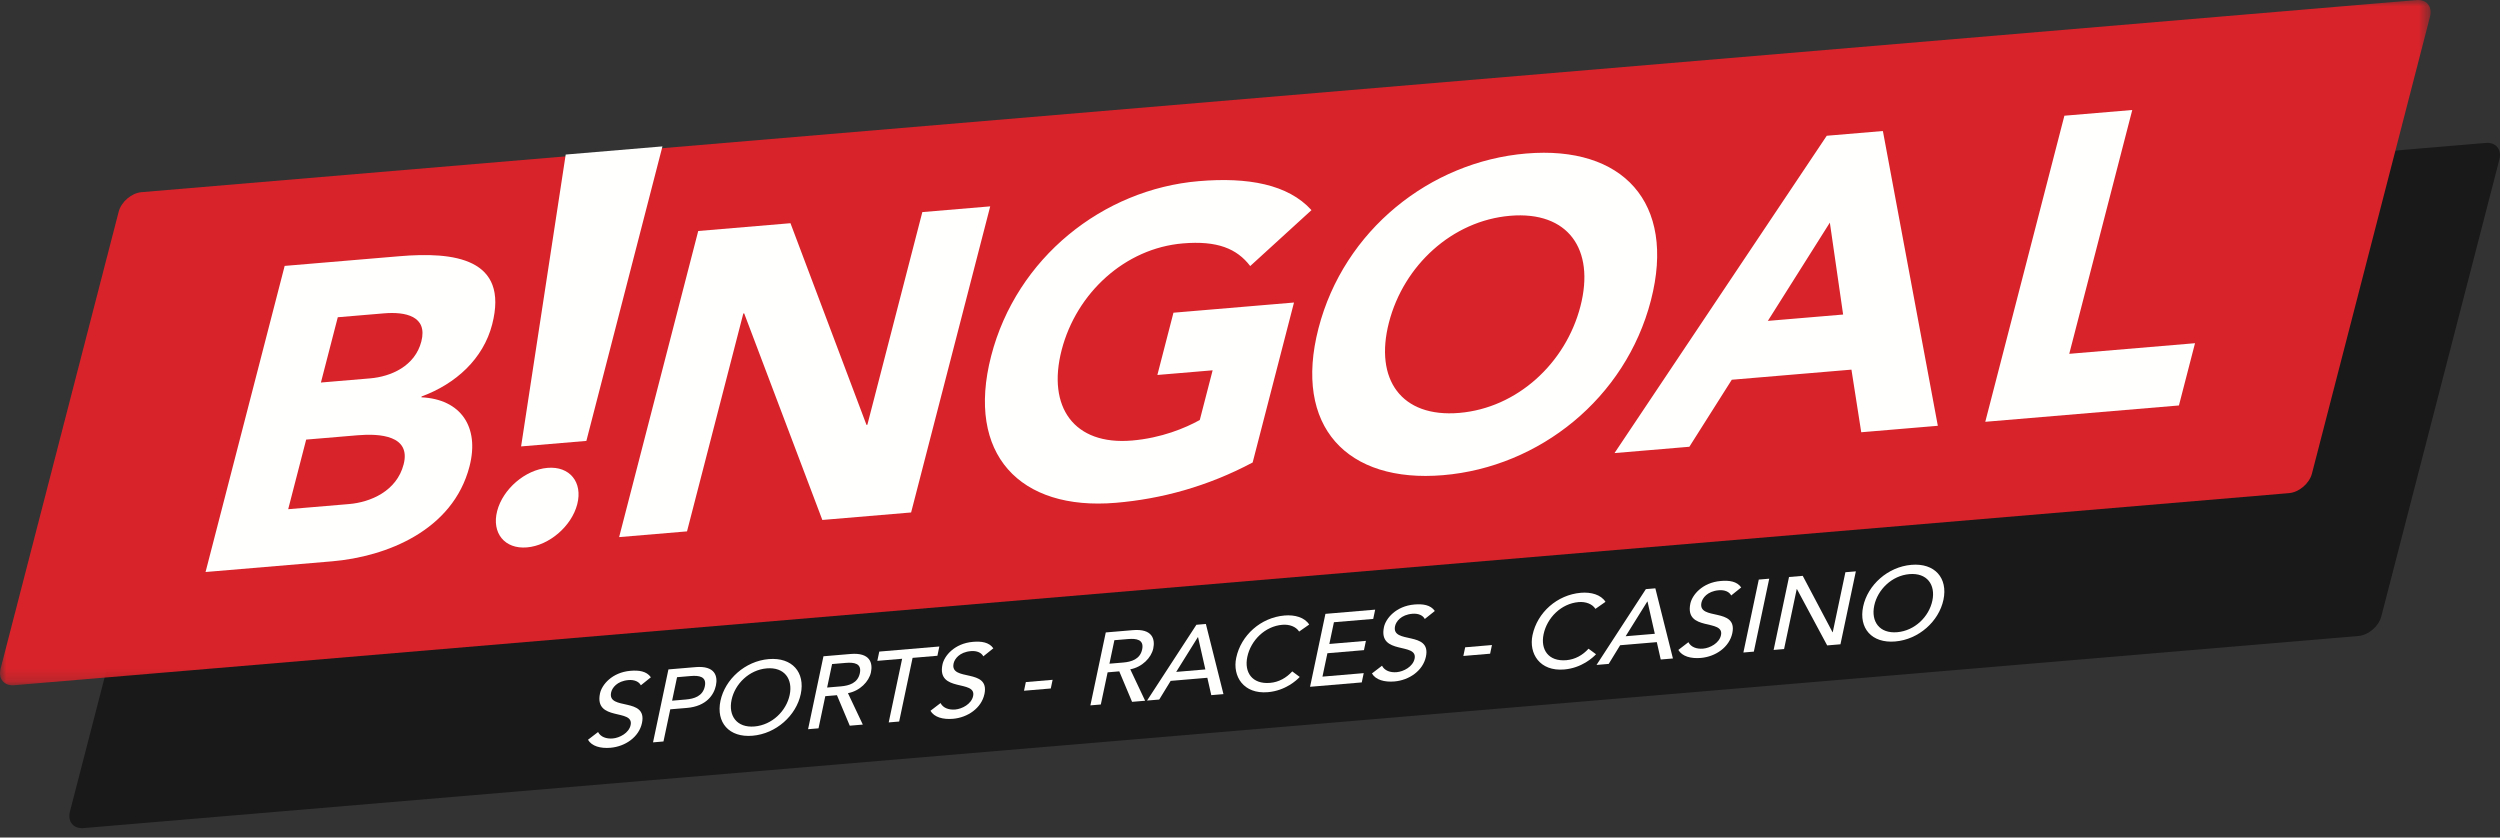
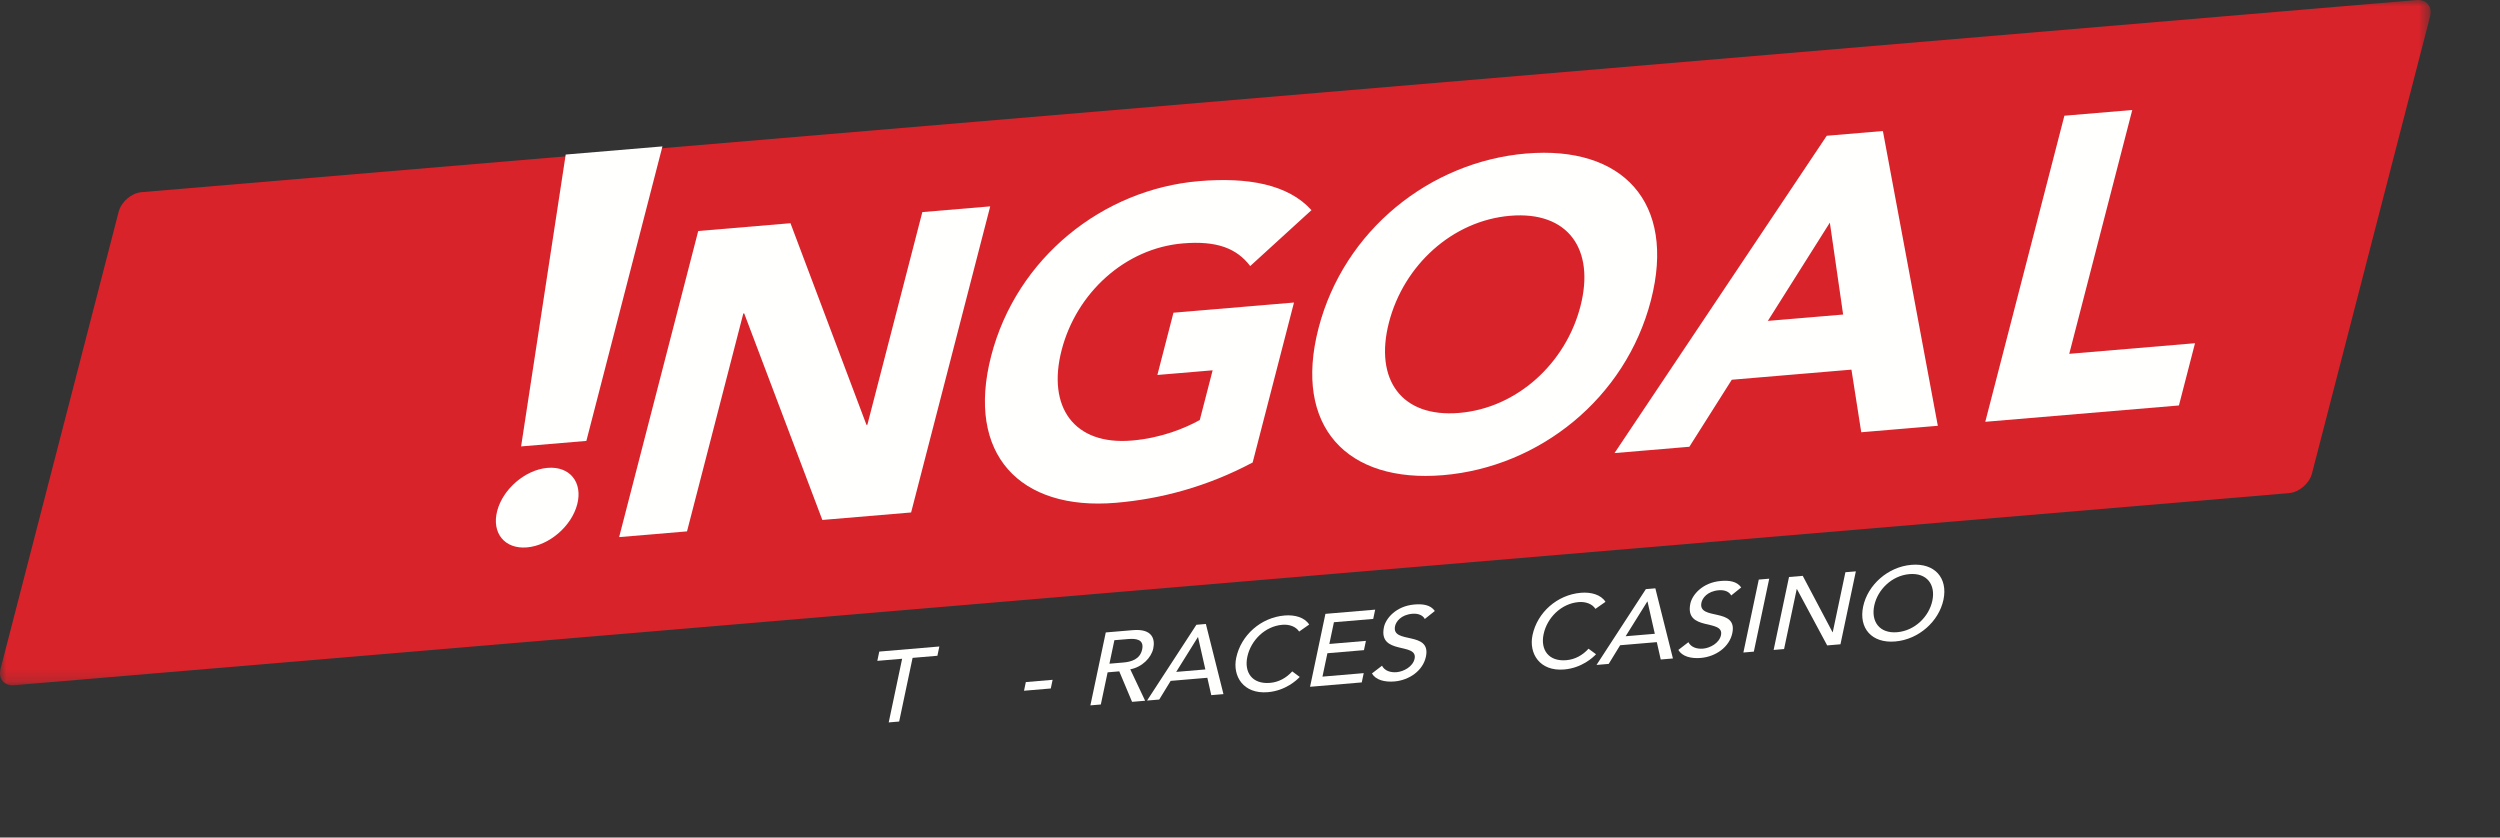
<svg xmlns="http://www.w3.org/2000/svg" height="67" viewBox="0 0 200 67" width="200">
  <rect x="0" y="0" width="200" height="67" fill="#333333" stroke="none" />
  <mask id="a" fill="#fff">
    <path d="m0 0h194.45v54.823h-194.45z" fill="#fff" fill-rule="evenodd" />
  </mask>
  <g fill="none" fill-rule="evenodd">
-     <path d="m190.507 49.307c-.207.8-1.027 1.503-1.832 1.572l-181.996 15.368c-.805.069-1.29-.525-1.083-1.325l9.445-36.548c.207-.8 1.026-1.503 1.832-1.572l181.995-15.368c.805-.068 1.29.526 1.083 1.326z" fill="#1a1919" />
    <path d="m184.958 37.877c-.207.8-1.027 1.504-1.832 1.572l-181.996 15.369c-.805.068-1.29-.526-1.083-1.326l9.445-36.547c.207-.8 1.027-1.504 1.832-1.572l181.995-15.369c.805-.068 1.29.526 1.083 1.326z" fill="#d8232a" mask="url(#a)" />
    <g fill="#fffffe" transform="translate(16.444 8.799)">
-       <path d="m9.229 21.803 3.934-.332c1.672-.141 3.59-.979 4.1-2.951.528-2.041-1.288-2.395-2.994-2.251l-3.69.311zm-2.618 10.134 4.874-.412c1.706-.144 3.808-1.031 4.362-3.176.599-2.317-1.913-2.477-3.689-2.327l-4.108.346zm-.282-19.464 9.19-.775c4.317-.365 8.784.139 7.408 5.465-.707 2.733-2.895 4.744-5.642 5.754l-.018.069c3.13.142 4.672 2.346 3.849 5.528-1.323 5.119-6.634 7.225-11.021 7.595l-10.095.852z" />
      <path d="m39.414 9.681 7.38-.623 6.08 16.133.07-.006 4.398-17.017 5.431-.458-6.328 24.488-7.102.599-6.252-16.524-.07.006-4.504 17.432-5.431.458z" />
      <path d="m83.768 28.2c-3.631 1.931-7.326 2.919-10.947 3.225-7.693.649-12.002-3.893-9.973-11.745 2.029-7.851 8.931-13.339 16.623-13.988 3.899-.329 7.122.245 9.004 2.319l-4.902 4.474c-1.069-1.399-2.639-2.044-5.389-1.812-4.63.391-8.516 3.967-9.697 8.531-1.18 4.566.991 7.63 5.621 7.24 2.367-.2 4.278-1.003 5.43-1.642l1.028-3.977-4.421.373 1.287-4.981 9.643-.814zm16.526-3.966c4.63-.391 8.517-3.966 9.697-8.532 1.18-4.565-.99-7.63-5.621-7.239-4.63.39-8.517 3.966-9.697 8.531-1.18 4.566.991 7.63 5.621 7.24m5.363-20.752c7.694-.65 12.002 3.892 9.973 11.743-2.029 7.852-8.93 13.339-16.623 13.989-7.693.649-12.002-3.892-9.973-11.745 2.029-7.851 8.93-13.338 16.623-13.988m24.287 5.529-4.96 7.862 6.022-.508zm-.248-6.949 4.491-.379 4.395 23.582-6.127.517-.783-5.009-9.573.808-3.394 5.362-5.988.505z" />
      <path d="m148.707.458 5.43-.458-5.041 19.507 10.061-.849-1.287 4.98-15.492 1.307z" />
      <path d="m27.355 28.63c-1.775.15-3.569 1.689-4.026 3.452-.455 1.764.606 3.062 2.381 2.911 1.775-.15 3.57-1.688 4.025-3.452.456-1.764-.605-3.062-2.38-2.911" />
      <path d="m28.812 3.565-3.568 23.349 5.222-.441 6.086-23.561z" />
-       <path d="m31.401 49.763c.205.403.678.557 1.174.515.548-.046 1.297-.433 1.432-1.075.284-1.343-2.93-.255-2.451-2.529.144-.683.954-1.683 2.434-1.808.67-.057 1.287.021 1.636.517l-.802.643c-.145-.288-.511-.46-.99-.419-.923.078-1.312.629-1.389.992-.312 1.475 2.913.337 2.47 2.438-.238 1.129-1.339 1.886-2.523 1.986-.793.067-1.497-.124-1.797-.641zm5.923-2.508 1.097-.093c.662-.056 1.355-.261 1.521-1.052.167-.791-.463-.883-1.125-.827l-1.097.093zm-.294-2.501 2.168-.183c1.576-.133 1.787.732 1.632 1.465-.155.734-.745 1.665-2.321 1.799l-1.332.112-.543 2.572-.836.071zm9.7 2.045c.269-1.277-.424-2.247-1.834-2.128-1.41.119-2.546 1.244-2.815 2.521-.269 1.277.424 2.246 1.834 2.127 1.411-.119 2.546-1.243 2.815-2.52m-5.537.468c.366-1.731 1.979-3.179 3.859-3.338 1.881-.159 2.931 1.064 2.565 2.794-.365 1.73-1.978 3.178-3.859 3.337-1.88.16-2.93-1.063-2.565-2.794m8.533-1.062 1.097-.093c.661-.056 1.354-.261 1.521-1.052.167-.791-.463-.883-1.125-.827l-1.097.093zm-.294-2.501 2.168-.183c1.575-.133 1.787.732 1.632 1.465-.156.742-.887 1.491-1.84 1.669l1.189 2.514-1.045.088-1.025-2.439-.932.078-.542 2.572-.836.071z" />
      <path d="m55.727 43.901-1.985.168.156-.742 4.806-.407-.156.742-1.985.168-1.074 5.093-.836.071z" />
-       <path d="m58.799 47.446c.205.404.677.557 1.173.516.549-.047 1.297-.434 1.433-1.076.284-1.343-2.93-.255-2.451-2.529.144-.683.954-1.683 2.434-1.808.67-.057 1.286.021 1.635.517l-.802.643c-.145-.288-.51-.46-.99-.419-.923.078-1.313.629-1.389.992-.311 1.476 2.914.337 2.47 2.438-.238 1.129-1.339 1.886-2.523 1.986-.792.067-1.496-.124-1.797-.641z" />
      <path d="m67.619 46.279-2.142.181.146-.693 2.142-.181z" />
      <path d="m72.311 44.296 1.097-.092c.662-.056 1.354-.261 1.521-1.052.167-.791-.463-.883-1.124-.827l-1.098.092zm-.293-2.5 2.168-.183c1.576-.134 1.787.731 1.632 1.464-.156.742-.888 1.491-1.84 1.67l1.188 2.513-1.044.088-1.025-2.439-.932.079-.543 2.572-.835.071zm7.967 2.96-.584-2.581-.018.001-1.731 2.777zm-.717-3.573.758-.064 1.407 5.612-.975.082-.315-1.389-2.934.248-.914 1.493-.975.082zm8.22.543c-.258-.399-.782-.59-1.348-.542-1.384.117-2.519 1.242-2.799 2.568-.259 1.228.382 2.201 1.819 2.079.705-.059 1.307-.402 1.776-.919l.599.444c-.234.255-1.139 1.1-2.55 1.219-1.958.166-2.841-1.281-2.532-2.748.383-1.813 1.971-3.226 3.87-3.387.81-.069 1.602.148 1.968.724z" />
      <path d="m89.59 40.309 3.98-.337-.157.742-3.143.265-.367 1.739 2.926-.248-.156.742-2.925.248-.395 1.871 3.3-.279-.156.742-4.136.35z" />
      <path d="m94.116 44.459c.205.404.678.558 1.174.516.549-.047 1.297-.433 1.433-1.076.284-1.343-2.93-.255-2.451-2.529.144-.683.954-1.683 2.434-1.809.67-.056 1.287.021 1.636.518l-.803.642c-.145-.287-.51-.459-.99-.419-.923.078-1.312.63-1.389.992-.312 1.475 2.913.337 2.47 2.438-.238 1.129-1.339 1.886-2.522 1.986-.793.067-1.497-.124-1.798-.641z" />
-       <path d="m102.766 43.497-2.142.181.146-.693 2.142-.181z" />
      <path d="m111.191 39.91c-.257-.399-.781-.59-1.348-.542-1.384.118-2.519 1.242-2.799 2.568-.259 1.228.382 2.201 1.819 2.08.705-.06 1.308-.402 1.776-.919l.599.443c-.234.254-1.139 1.1-2.549 1.219-1.958.166-2.842-1.281-2.532-2.748.382-1.813 1.972-3.227 3.87-3.388.81-.069 1.603.148 1.968.724zm4.75 1.994-.584-2.581-.018.001-1.732 2.777zm-.716-3.573.758-.064 1.407 5.612-.975.082-.314-1.389-2.934.248-.914 1.493-.975.083zm3.403 4.245c.205.403.678.558 1.173.516.549-.046 1.297-.434 1.433-1.076.284-1.343-2.93-.255-2.45-2.529.144-.684.953-1.683 2.433-1.808.671-.057 1.287.021 1.635.517l-.802.643c-.144-.288-.51-.459-.99-.418-.923.078-1.313.629-1.389.992-.311 1.475 2.914.337 2.47 2.438-.238 1.129-1.338 1.885-2.522 1.986-.793.067-1.496-.124-1.797-.641z" />
      <path d="m124.258 37.567.836-.071-1.231 5.835-.836.071z" />
      <path d="m126.677 37.362 1.098-.093 2.383 4.509.018-.002 1.012-4.797.836-.07-1.231 5.835-1.063.09-2.418-4.506-.018.001-1.012 4.796-.836.071z" />
      <path d="m138.144 39.258c.27-1.277-.424-2.247-1.834-2.128-1.41.119-2.546 1.244-2.815 2.521-.269 1.278.424 2.246 1.834 2.127 1.411-.119 2.546-1.243 2.815-2.52m-5.537.468c.365-1.731 1.979-3.179 3.859-3.338 1.881-.159 2.931 1.064 2.566 2.794-.366 1.731-1.979 3.178-3.859 3.337-1.881.159-2.931-1.063-2.566-2.794" />
    </g>
  </g>
</svg>